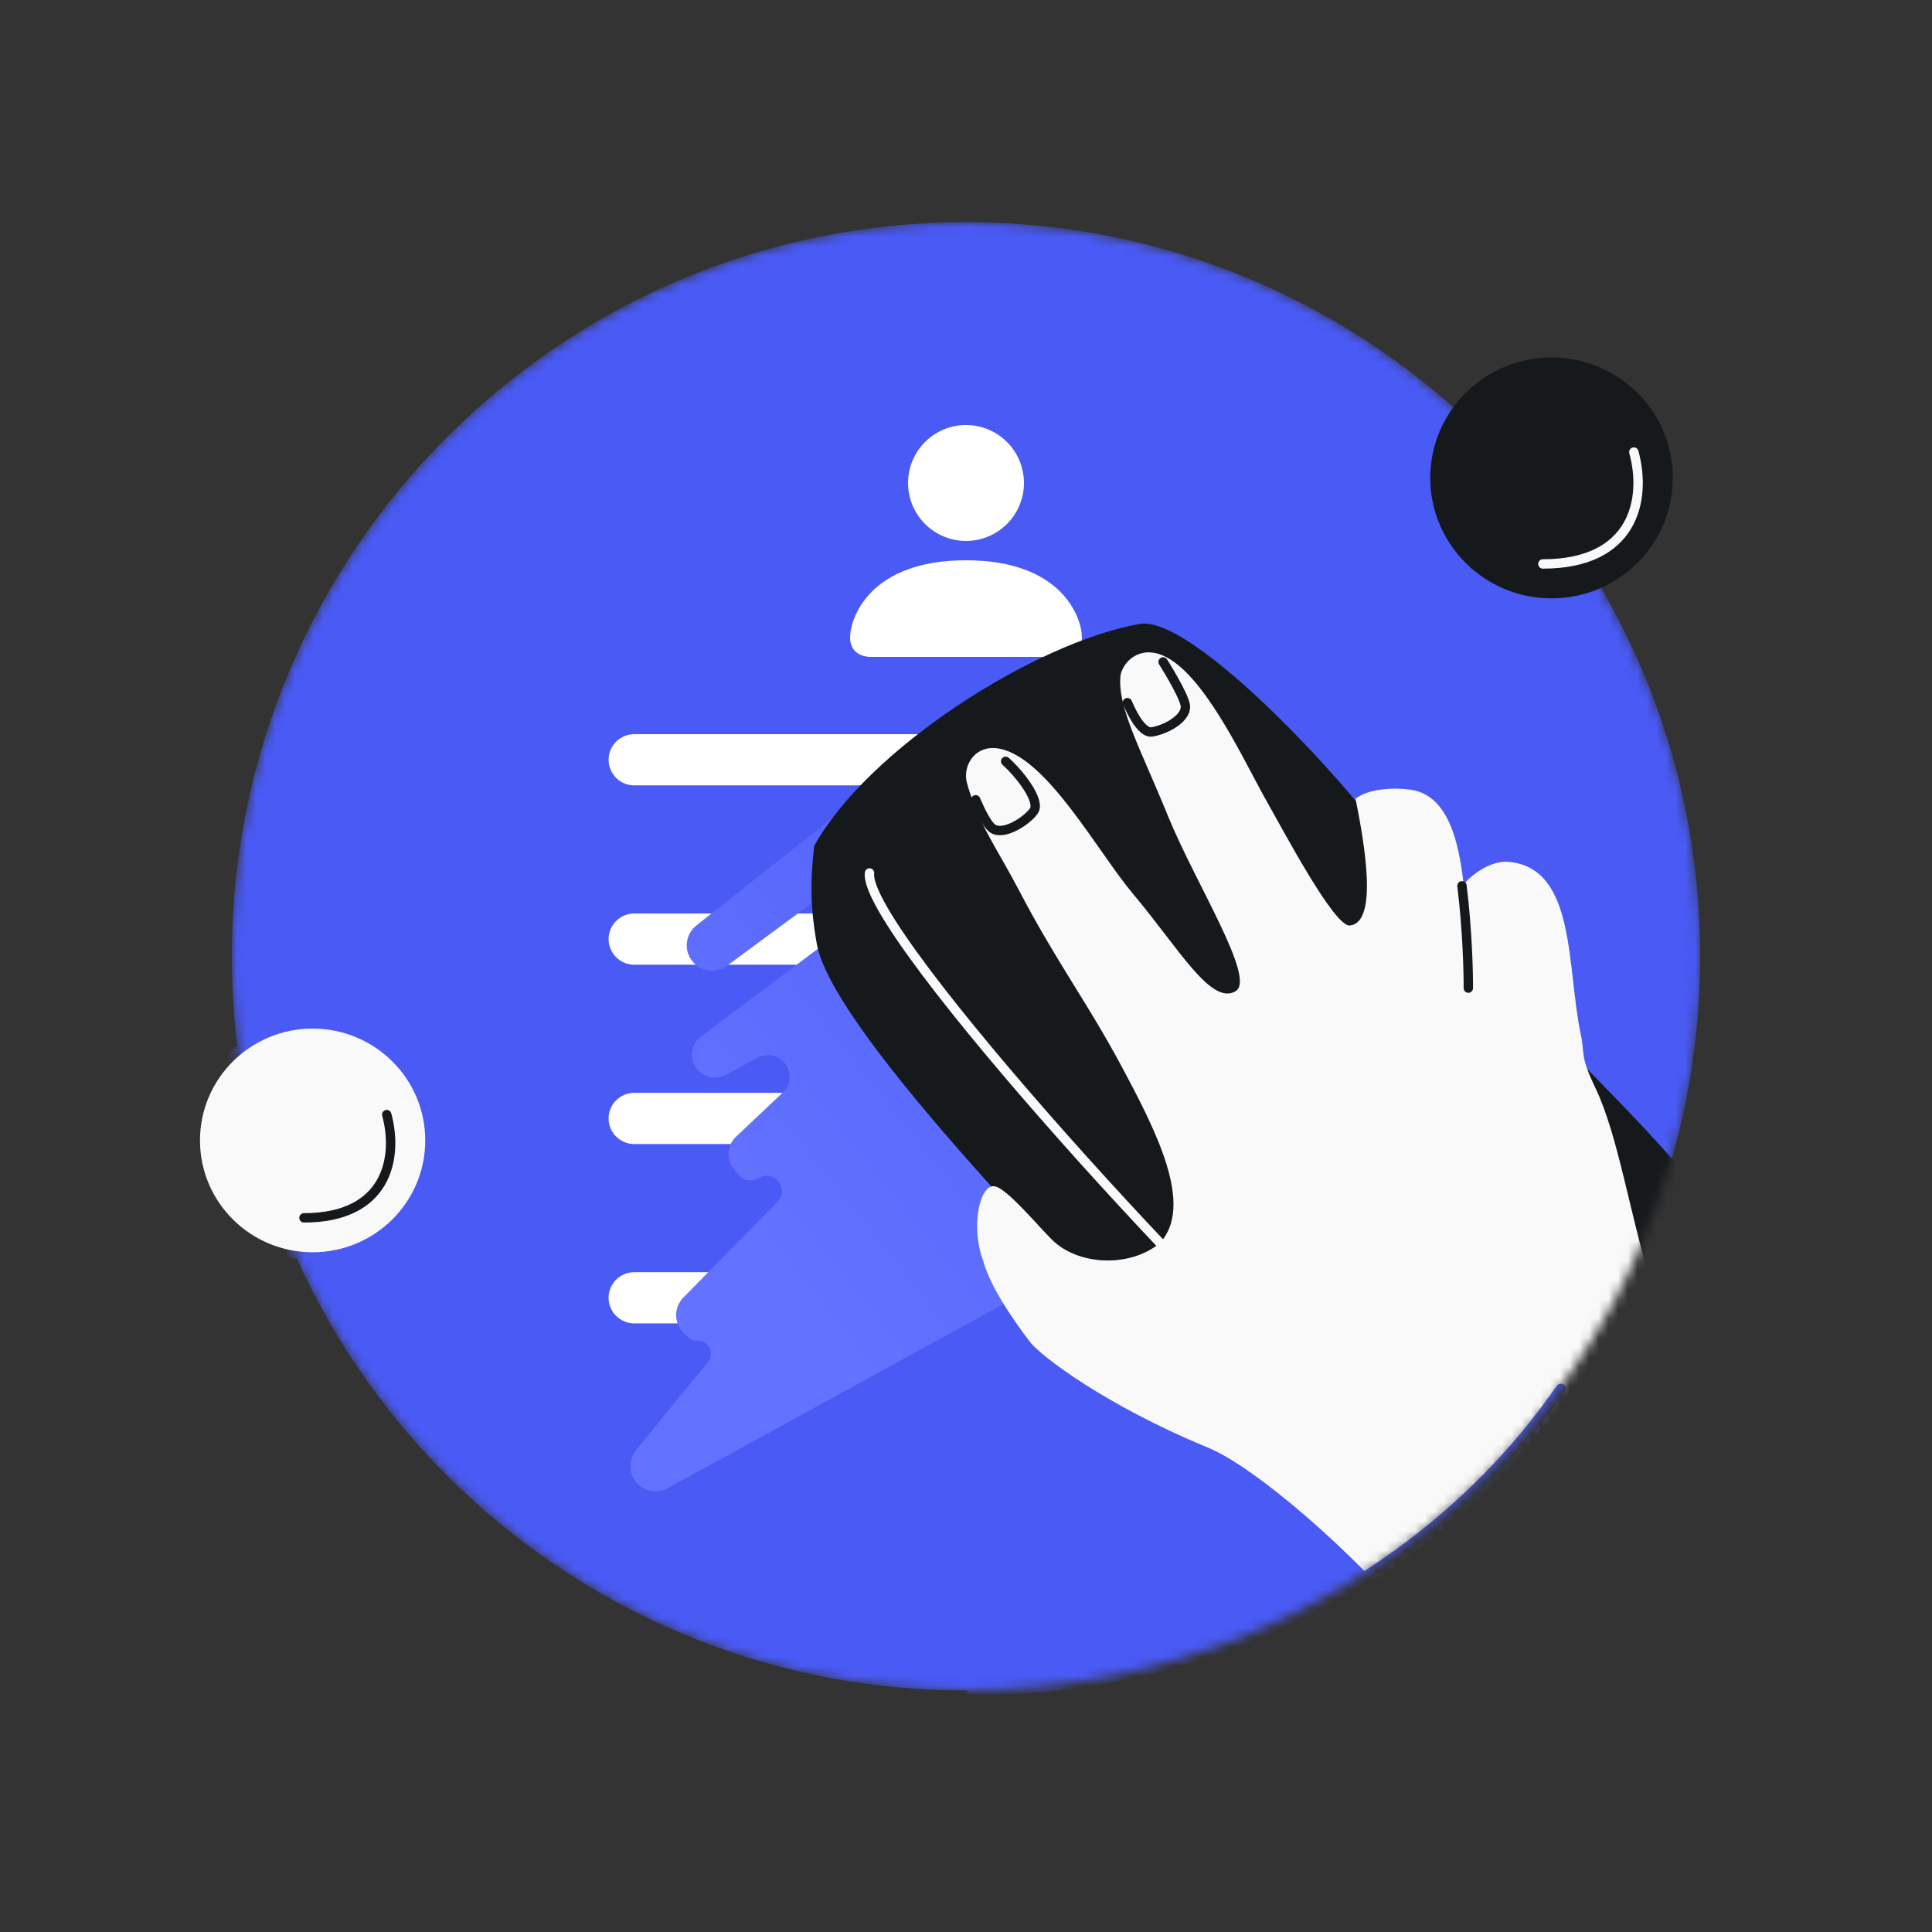
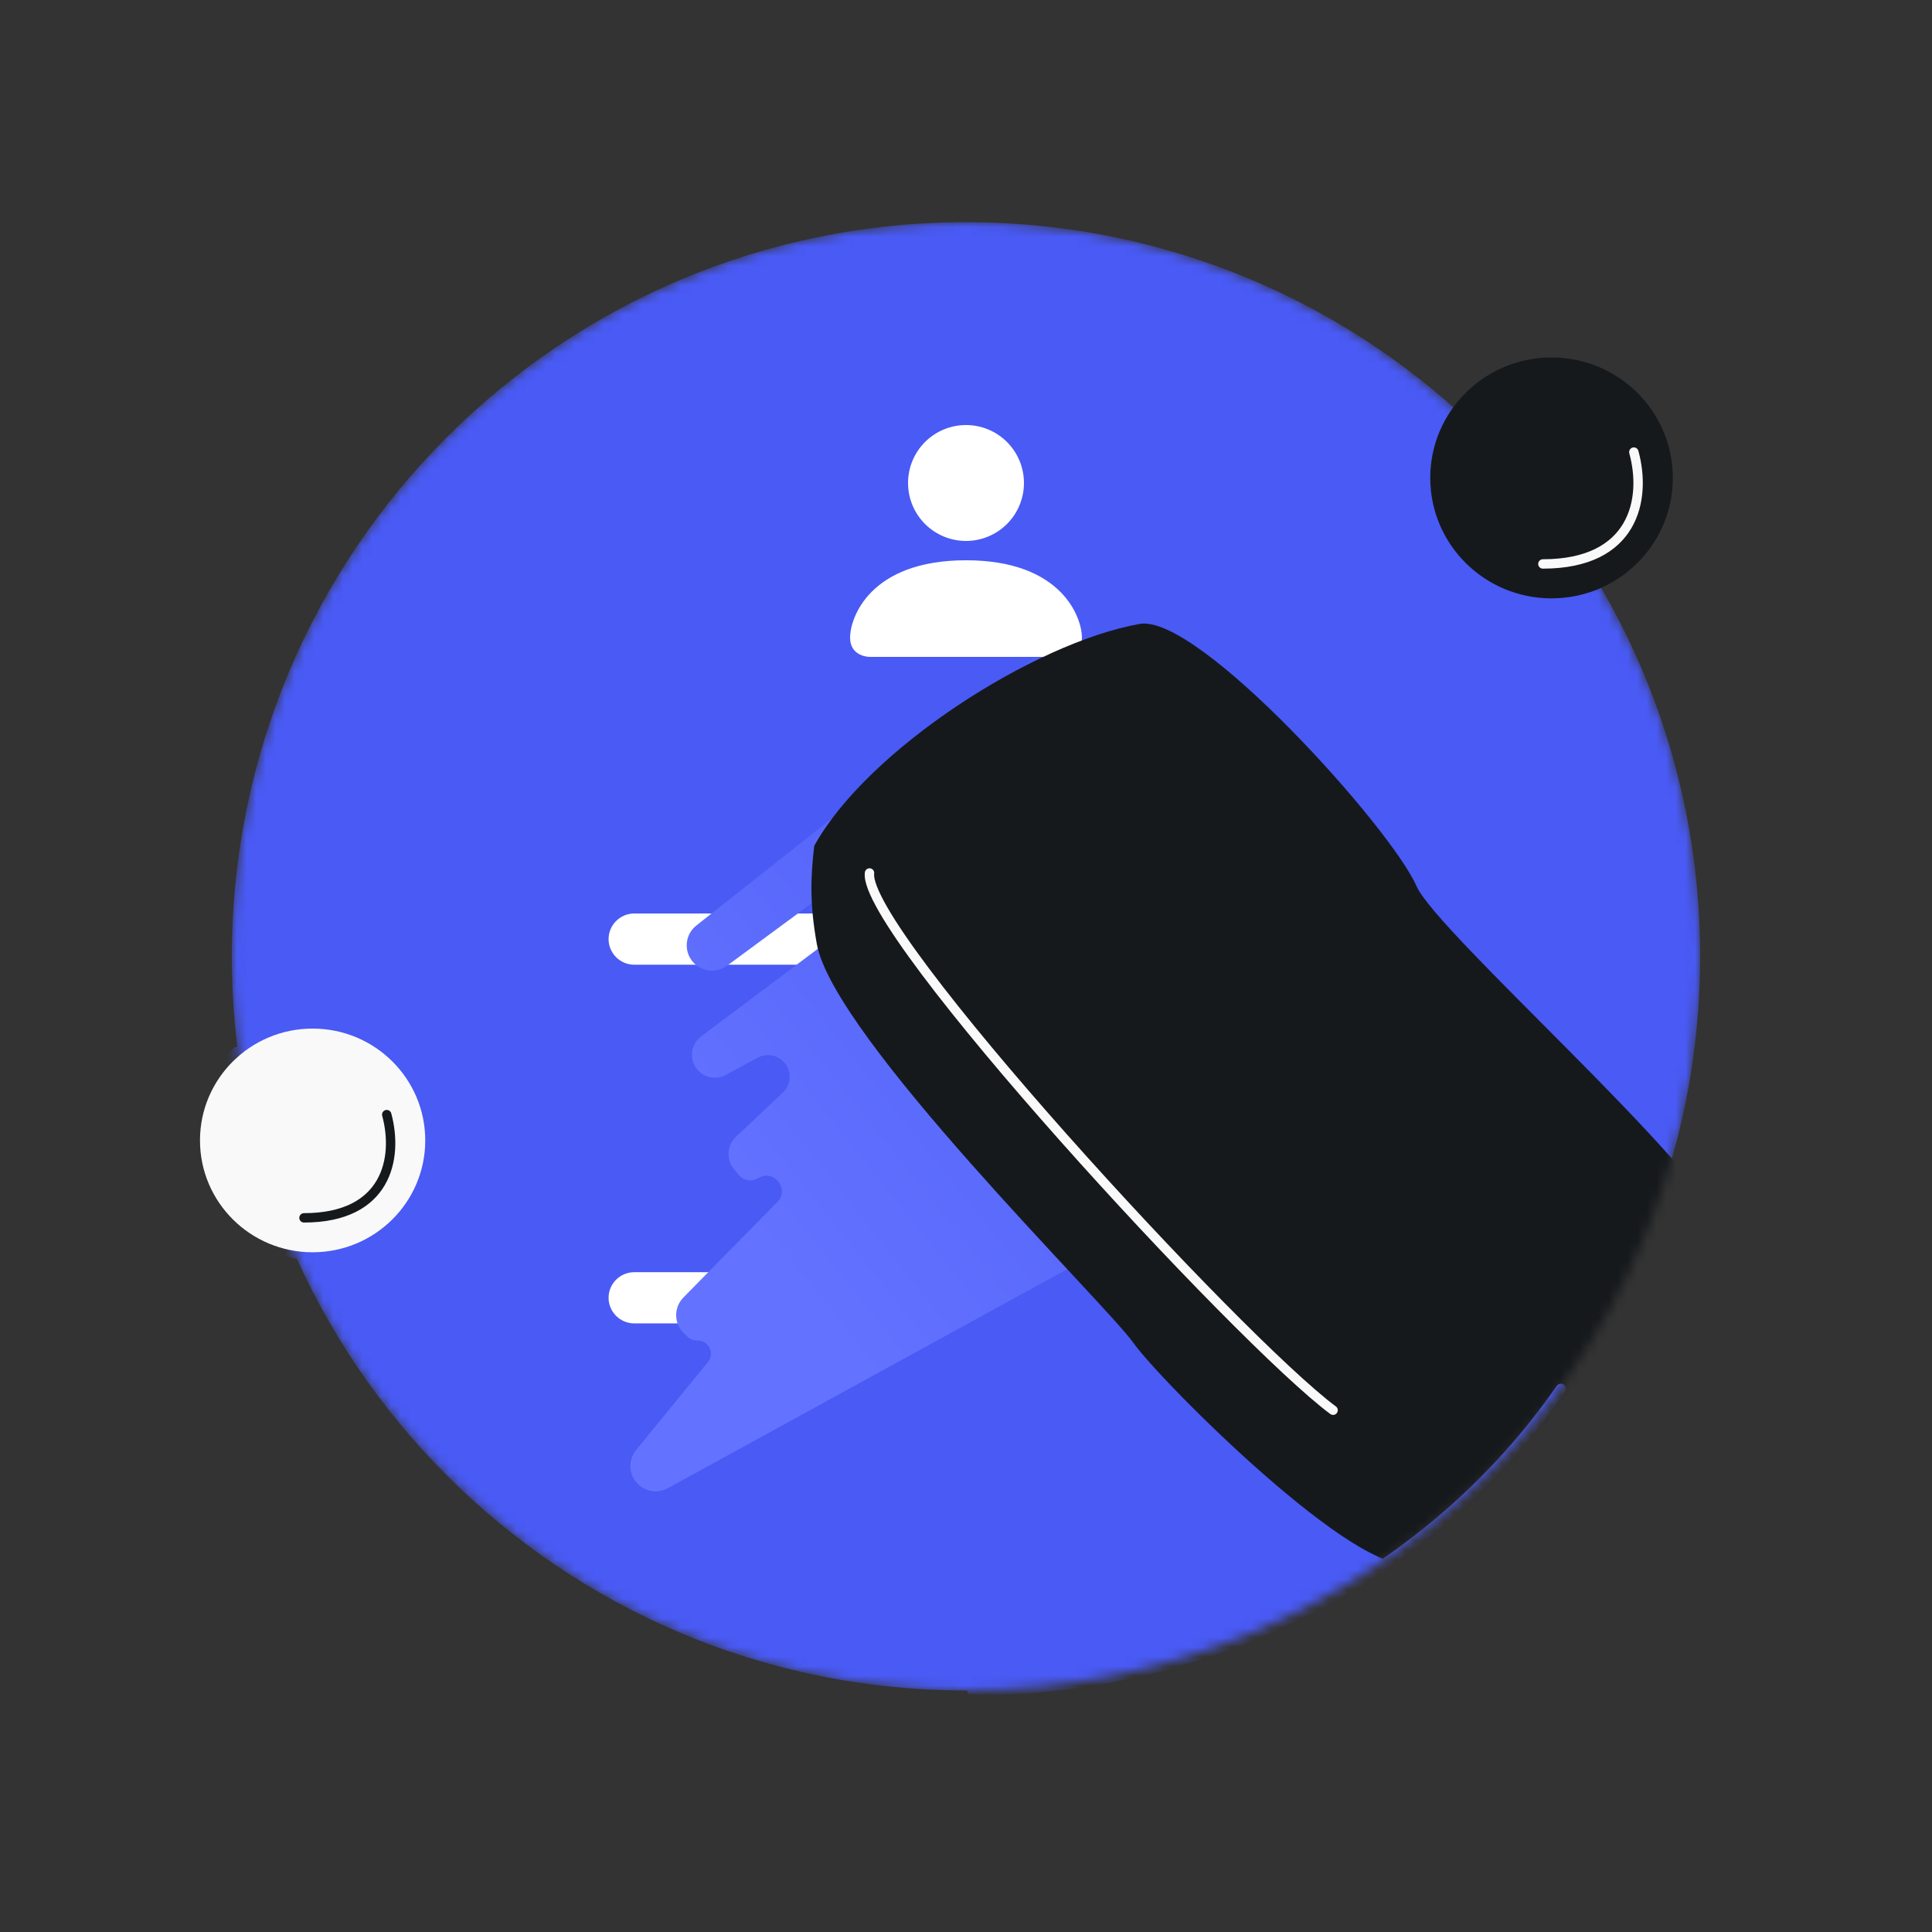
<svg xmlns="http://www.w3.org/2000/svg" width="200" height="200" viewBox="0 0 200 200" fill="none">
  <rect x="0" y="0" width="200" height="200" fill="#333333" stroke="none" />
  <mask id="mask0_30016_24788" style="mask-type:alpha" maskUnits="userSpaceOnUse" x="24" y="22" width="152" height="153">
    <path d="M100 174.999C141.974 174.999 176 140.973 176 98.999C176 57.025 141.974 22.999 100 22.999C58.026 22.999 24 57.025 24 98.999C24 140.973 58.026 174.999 100 174.999Z" fill="#495AF5" />
  </mask>
  <g mask="url(#mask0_30016_24788)">
    <path d="M100 174.999C141.974 174.999 176 140.973 176 98.999C176 57.025 141.974 22.999 100 22.999C58.026 22.999 24 57.025 24 98.999C24 140.973 58.026 174.999 100 174.999Z" fill="#495AF5" />
-     <path d="M63 78.651C63 77.186 64.194 75.999 65.667 75.999H134.333C135.806 75.999 137 77.186 137 78.651C137 80.116 135.806 81.303 134.333 81.303H65.667C64.194 81.303 63 80.116 63 78.651Z" fill="white" />
    <path d="M63 97.216C63 95.752 64.194 94.564 65.667 94.564H121C122.473 94.564 123.667 95.752 123.667 97.216C123.667 98.681 122.473 99.869 121 99.869H65.667C64.194 99.869 63 98.681 63 97.216Z" fill="white" />
-     <path d="M63 115.782C63 114.317 64.194 113.129 65.667 113.129H107.667C109.139 113.129 110.333 114.317 110.333 115.782C110.333 117.246 109.139 118.434 107.667 118.434H65.667C64.194 118.434 63 117.246 63 115.782Z" fill="white" />
    <path d="M63 134.347C63 132.882 64.194 131.695 65.667 131.695H94.333C95.806 131.695 97 132.882 97 134.347C97 135.812 95.806 136.999 94.333 136.999H65.667C64.194 136.999 63 135.812 63 134.347Z" fill="white" />
    <path d="M72.085 95.809L104.081 70.504C116.263 59.311 130.196 58.005 137.474 58.232C140.796 58.335 143.977 59.717 146.04 62.323C161.071 81.305 140 115.198 140 115.198L69.124 154.06C68.256 154.536 67.194 154.481 66.381 153.918C65.127 153.05 64.879 151.298 65.843 150.117L73.285 140.998C74.026 140.09 73.353 138.732 72.183 138.772C71.823 138.785 71.474 138.654 71.21 138.41L70.833 138.061C69.752 137.061 69.713 135.365 70.745 134.315L80.468 124.43C81.783 123.093 80.104 120.98 78.504 121.959C77.824 122.375 76.942 122.224 76.439 121.605L75.961 121.016C75.15 120.017 75.247 118.563 76.183 117.68L81.041 113.097C81.783 112.397 81.959 111.284 81.469 110.389C80.877 109.309 79.524 108.909 78.44 109.493L75.123 111.28C74.119 111.821 72.872 111.571 72.154 110.686C71.305 109.64 71.495 108.099 72.573 107.291L108.866 80.065L106.964 76.594L75.263 99.971C74.052 100.864 72.339 100.555 71.516 99.295C70.776 98.161 71.022 96.65 72.085 95.809Z" fill="url(#paint0_linear_30016_24788)" />
    <path d="M90 67.999C90 67.999 88 67.999 88 65.999C88 63.999 90 57.999 100 57.999C110 57.999 112 63.999 112 65.999C112 67.999 110 67.999 110 67.999H90ZM106 49.999C106 51.59 105.368 53.116 104.243 54.242C103.117 55.367 101.591 55.999 100 55.999C98.409 55.999 96.883 55.367 95.757 54.242C94.632 53.116 94 51.59 94 49.999C94 48.408 94.632 46.882 95.757 45.756C96.883 44.631 98.409 43.999 100 43.999C101.591 43.999 103.117 44.631 104.243 45.756C105.368 46.882 106 48.408 106 49.999Z" fill="white" />
    <path d="M146.633 91.724C148.753 96.55 176.279 120.692 178.431 127.431C183.07 139.304 158.18 157.144 146.188 161.737C140.923 163.752 120.246 143.122 117.314 138.996C114.383 134.871 86.293 107.37 84.558 97.728C83.802 93.527 83.921 90.72 84.29 87.56C89.809 77.572 107.076 66.514 117.985 64.588C124.045 63.519 143.984 85.691 146.633 91.724Z" fill="#16191C" />
    <path d="M90.012 90.371C89.227 96.402 128.296 138.788 138 145.985" stroke="#F9F9F9" stroke-width="0.972" stroke-linecap="round" />
-     <path fill-rule="evenodd" clip-rule="evenodd" d="M178 144.931C175.93 141.375 171.488 134.581 170.791 132.325C168.689 125.537 167.497 117.532 165.173 112.663C163.502 109.164 164.106 109.261 163.643 107.084C162.161 100.125 163.184 89.871 156.195 89.218C154.11 89.023 151.919 90.924 151.534 91.592C151.161 88.957 150.549 82.405 146.073 81.756C144.433 81.518 141.701 81.585 140.325 82.684C141.27 87.377 142.686 95.545 139.723 95.806C138.11 95.948 132.766 85.818 131.253 83.173C130.809 82.395 130.303 81.44 129.746 80.387C126.982 75.167 122.958 67.566 118.921 67.53C117.401 67.517 116.266 68.688 116.007 69.846C115.6 73.133 118.077 77.51 120.881 84.406C123.752 91.466 130.09 101.327 127.9 102.615C125.354 104.111 122.016 98.148 117.336 92.588C113.59 88.138 108.457 78.526 103.507 77.51C100.994 76.995 99.582 79.231 100.11 81.102C101.319 85.383 103.279 87.932 105.509 92.21C109.269 99.423 112.584 103.823 116.007 110.209C119.602 116.915 123.72 124.816 120.036 128.716C116.87 131.274 111.582 130.975 108.923 128.355C107.459 126.913 104.285 123.075 103.008 122.812C101.436 122.49 100.45 126.896 101.752 130.444C102.542 133.33 104.954 136.699 106.573 138.854C107.766 140.444 114.619 145.528 124.759 149.738C130.173 151.814 140.836 161.628 145.078 166.841C159.857 164.123 170.976 157.557 178 144.931Z" fill="#F9F9F9" />
-     <path d="M151.999 102.289C152.013 100.654 151.902 96.247 151.344 91.697M120.405 68.523C120.405 68.523 122.493 71.818 122.702 73.004C122.911 74.191 121.019 75.451 119.264 75.768C118.423 75.92 117.464 74.512 116.707 72.737M104.104 78.814C105.535 80.085 107.746 82.895 107.025 83.944C106.304 84.992 103.709 86.686 102.623 85.658C102.075 85.139 101.489 83.928 101 82.794" stroke="#16191C" stroke-width="0.972" stroke-linecap="round" />
    <path d="M32.811 130.077C26.372 130.077 20.703 124.448 20.703 118.053C20.703 114.77 22.286 110.922 24.497 108.814" stroke="#495AF5" stroke-width="0.897" stroke-linecap="round" />
    <path d="M100.656 174.976C125.749 174.976 148.351 162.86 161.583 143.778" stroke="#495AF5" stroke-width="1.073" stroke-linecap="round" />
  </g>
  <path d="M160.615 61.942C167.549 61.942 173.171 56.359 173.171 49.472C173.171 42.586 167.549 37.003 160.615 37.003C153.68 37.003 148.059 42.586 148.059 49.472C148.059 56.359 153.68 61.942 160.615 61.942Z" fill="#16191C" />
  <path d="M169.135 46.8C170.48 51.699 169.135 58.379 159.719 58.379" stroke="#F9F9F9" stroke-width="0.972" stroke-linecap="round" />
  <path d="M32.362 129.635C38.801 129.635 44.022 124.451 44.022 118.056C44.022 111.662 38.801 106.478 32.362 106.478C25.923 106.478 20.703 111.662 20.703 118.056C20.703 124.451 25.923 129.635 32.362 129.635Z" fill="#F9F9F9" />
  <path d="M40.035 115.383C41.259 119.905 40.035 126.071 31.469 126.071" stroke="#16191C" stroke-width="0.972" stroke-linecap="round" />
  <defs>
    <linearGradient id="paint0_linear_30016_24788" x1="131.5" y1="82.499" x2="75" y2="127.499" gradientUnits="userSpaceOnUse">
      <stop stop-color="#495AF5" />
      <stop offset="1" stop-color="#6473FF" />
    </linearGradient>
  </defs>
</svg>